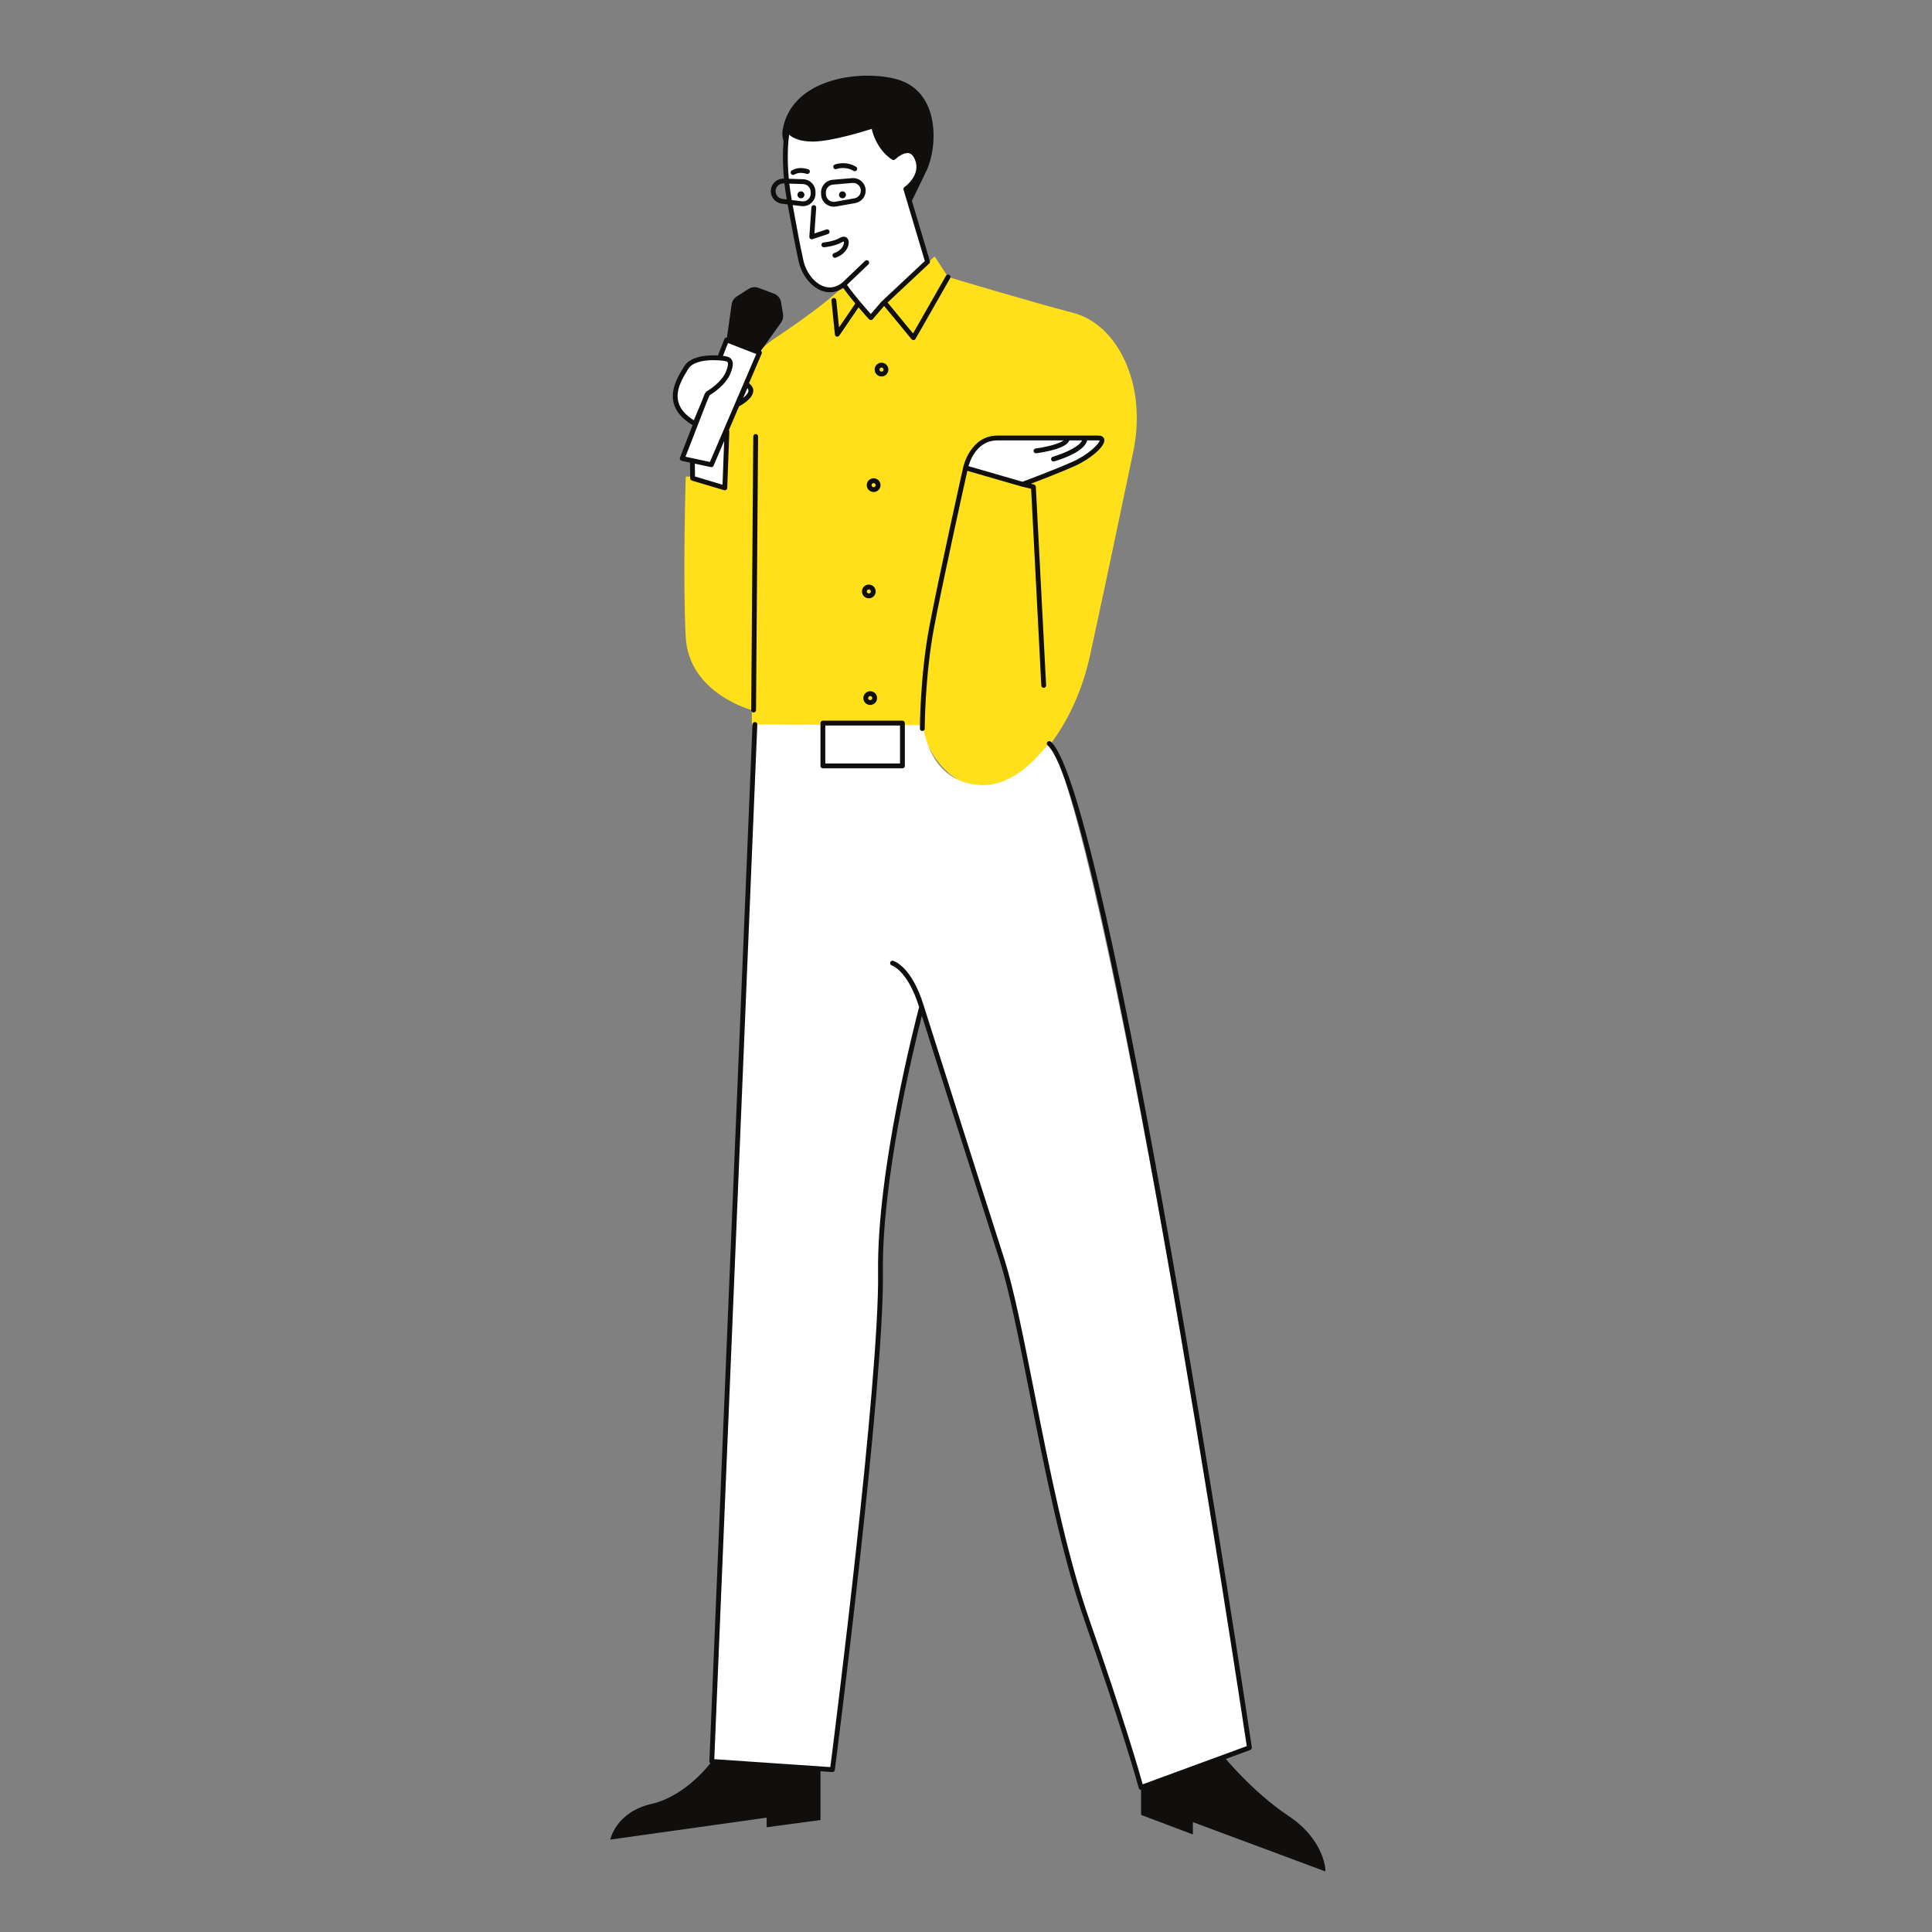
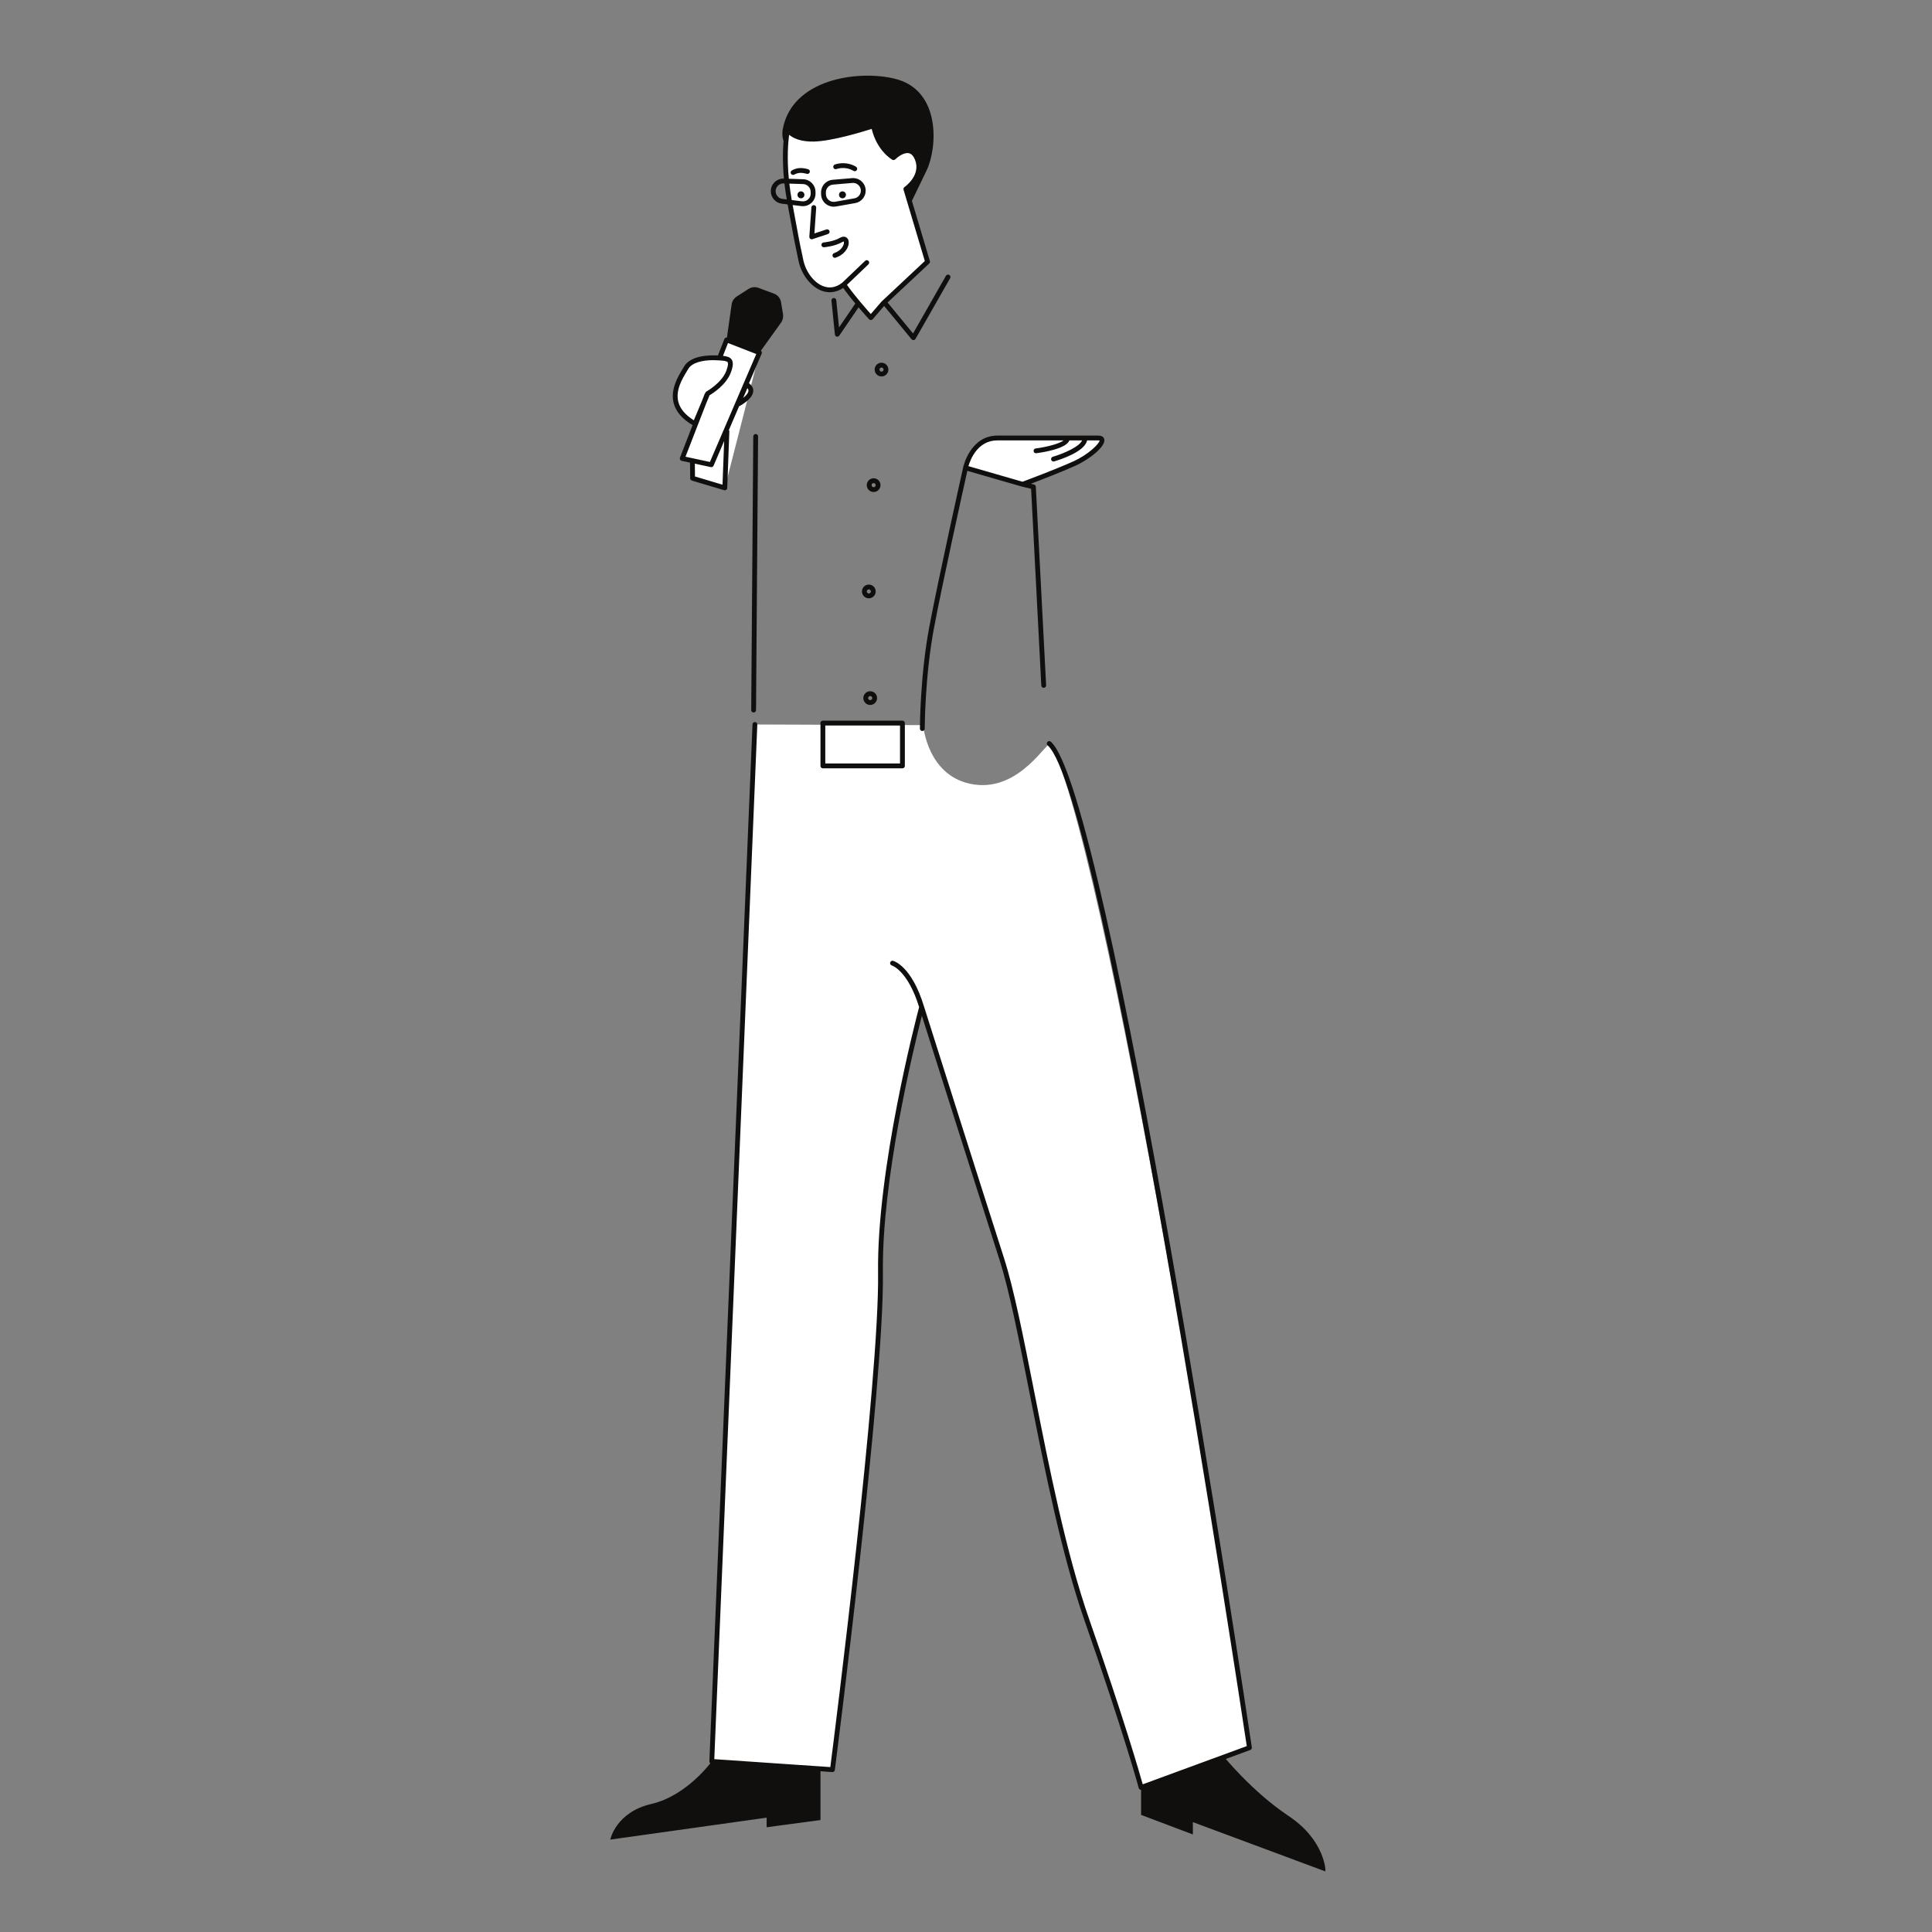
<svg xmlns="http://www.w3.org/2000/svg" width="2048" viewBox="0 0 1536 1536" height="2048" preserveAspectRatio="xMidYMid meet">
  <rect x="0" y="0" width="1536" height="1536" fill="#808080" stroke="none" />
  <defs>
    <clipPath id="ce9ddc29e7">
      <path d="M 485.195 60 L 1053.695 60 L 1053.695 1488 L 485.195 1488 Z M 485.195 60 " clip-rule="nonzero" />
    </clipPath>
  </defs>
  <g clip-path="url(#ce9ddc29e7)">
    <path fill="#100f0d" d="M 711.395 62.582 C 681.719 55.363 629.457 62.992 622.297 102.863 C 615.656 139.871 721.215 167.676 721.215 167.676 C 721.215 167.676 727.754 153.773 736.551 135.781 C 745.336 117.789 748.406 71.574 711.395 62.582 Z M 1024.434 1443.727 C 994.984 1424.094 972.082 1395.477 972.082 1395.477 L 907.203 1421.094 L 907.203 1442.906 L 948.371 1458.445 L 948.371 1448.637 L 1053.875 1487.895 C 1053.875 1487.895 1053.875 1463.355 1024.434 1443.727 Z M 565.883 1400.375 L 652.312 1404.465 L 652.312 1447 L 609.508 1452.727 L 609.508 1445.09 L 485.195 1462.535 C 485.195 1462.535 489.559 1440.723 517.906 1434.188 C 546.266 1427.641 565.883 1400.375 565.883 1400.375 " fill-opacity="1" fill-rule="nonzero" />
  </g>
-   <path fill="#ffe01b" d="M 743.086 203.863 L 753.723 220.223 C 753.723 220.223 819.148 239.852 853.496 248.84 C 887.848 257.844 912.387 304.457 900.941 359.254 C 889.484 414.051 878.855 464.758 866.582 521.191 C 854.316 577.625 819.969 618.52 789.711 625.055 C 759.453 631.602 736.551 598.891 733.277 579.262 L 602.508 579.262 C 599.859 579.262 597.723 577.113 597.723 574.465 L 597.723 564.539 C 597.723 564.539 547.629 551.445 545.176 506.469 C 542.719 461.48 545.176 378.883 545.176 378.883 L 573.797 378.883 C 573.797 378.883 571.34 298.727 615.508 269.289 C 645.664 249.184 660.656 236.816 667.441 230.438 L 673.16 226.77 L 690.742 250.477 L 743.086 203.863 " fill-opacity="1" fill-rule="nonzero" />
-   <path fill="#ffffff" d="M 853.906 368.664 C 869.445 361.707 882.117 348.219 873.129 348.219 C 864.137 348.219 852.68 348.219 833.051 348.219 C 813.418 348.219 792.984 348.219 792.984 348.219 C 772.535 348.219 767.625 371.926 767.625 371.926 L 813.012 385.02 C 813.012 385.02 838.367 375.609 853.906 368.664 Z M 586.605 321.359 C 586.605 321.359 604.324 312.367 593.426 305.547 Z M 576.25 387.887 L 578.023 340.418 L 603.801 280.395 L 577.684 270.246 L 572.293 284.645 C 571.898 284.609 571.488 284.59 571.066 284.555 C 563.168 284.008 549.801 284.828 545.449 292.465 C 541.082 300.102 525 321.359 552.527 336.895 L 554.359 332.543 L 552.758 336.84 L 552.527 336.895 L 552.508 337.512 L 542.391 364.516 L 551.234 366.414 L 550.621 380.246 Z M 636.777 207.137 C 640.039 222.676 655.711 238.078 670.84 226.223 C 678.617 237.668 692.367 252.863 692.367 252.863 L 703.555 239.441 L 737.449 208.105 L 720.191 150.297 C 720.191 150.297 734.914 140.078 729.184 126.164 C 723.469 112.266 710.371 125.348 710.371 125.348 C 710.371 125.348 698.109 118.402 694.426 100 C 694.426 100 663.758 110.219 646.996 110.629 C 630.23 111.035 626.137 102.863 626.137 102.863 C 626.137 102.863 621.227 124.938 627.773 160.516 C 634.32 196.09 633.504 191.602 636.777 207.137 Z M 993.348 1389.473 L 907.203 1421.094 C 907.203 1421.094 895.781 1378.574 864.148 1288.062 C 832.527 1197.555 815 1058.828 796.461 1001.031 C 777.922 943.23 732.73 800.617 732.73 800.617 C 732.73 800.617 698.895 926.082 700.02 1011.781 C 701.199 1101.609 661.816 1406.922 661.816 1406.922 L 565.883 1400.375 L 600.176 575.988 L 733.926 576.5 C 733.926 576.5 737.289 618.453 774.684 623.727 C 812.09 629 833.195 586.832 835.594 591.594 C 885.438 691.047 993.348 1389.473 993.348 1389.473 " fill-opacity="1" fill-rule="nonzero" />
+   <path fill="#ffffff" d="M 853.906 368.664 C 869.445 361.707 882.117 348.219 873.129 348.219 C 864.137 348.219 852.68 348.219 833.051 348.219 C 813.418 348.219 792.984 348.219 792.984 348.219 C 772.535 348.219 767.625 371.926 767.625 371.926 L 813.012 385.02 C 813.012 385.02 838.367 375.609 853.906 368.664 Z M 586.605 321.359 C 586.605 321.359 604.324 312.367 593.426 305.547 Z M 576.25 387.887 L 603.801 280.395 L 577.684 270.246 L 572.293 284.645 C 571.898 284.609 571.488 284.59 571.066 284.555 C 563.168 284.008 549.801 284.828 545.449 292.465 C 541.082 300.102 525 321.359 552.527 336.895 L 554.359 332.543 L 552.758 336.84 L 552.527 336.895 L 552.508 337.512 L 542.391 364.516 L 551.234 366.414 L 550.621 380.246 Z M 636.777 207.137 C 640.039 222.676 655.711 238.078 670.84 226.223 C 678.617 237.668 692.367 252.863 692.367 252.863 L 703.555 239.441 L 737.449 208.105 L 720.191 150.297 C 720.191 150.297 734.914 140.078 729.184 126.164 C 723.469 112.266 710.371 125.348 710.371 125.348 C 710.371 125.348 698.109 118.402 694.426 100 C 694.426 100 663.758 110.219 646.996 110.629 C 630.23 111.035 626.137 102.863 626.137 102.863 C 626.137 102.863 621.227 124.938 627.773 160.516 C 634.32 196.09 633.504 191.602 636.777 207.137 Z M 993.348 1389.473 L 907.203 1421.094 C 907.203 1421.094 895.781 1378.574 864.148 1288.062 C 832.527 1197.555 815 1058.828 796.461 1001.031 C 777.922 943.23 732.73 800.617 732.73 800.617 C 732.73 800.617 698.895 926.082 700.02 1011.781 C 701.199 1101.609 661.816 1406.922 661.816 1406.922 L 565.883 1400.375 L 600.176 575.988 L 733.926 576.5 C 733.926 576.5 737.289 618.453 774.684 623.727 C 812.09 629 833.195 586.832 835.594 591.594 C 885.438 691.047 993.348 1389.473 993.348 1389.473 " fill-opacity="1" fill-rule="nonzero" />
  <path fill="#100f0d" d="M 656.133 607.004 L 715.543 607.004 L 715.543 576.793 L 656.133 576.793 Z M 654.223 572.965 L 717.465 572.965 C 718.523 572.965 719.387 573.816 719.387 574.871 L 719.387 608.926 C 719.387 609.984 718.523 610.848 717.465 610.848 L 654.223 610.848 C 653.156 610.848 652.301 609.984 652.301 608.926 L 652.301 574.871 C 652.301 573.816 653.156 572.965 654.223 572.965 Z M 694.562 384.078 C 693.664 384.078 692.938 384.805 692.938 385.703 C 692.938 386.602 693.664 387.328 694.562 387.328 C 695.461 387.328 696.188 386.602 696.188 385.703 C 696.188 384.805 695.461 384.078 694.562 384.078 Z M 694.562 380.234 C 697.574 380.234 700.031 382.691 700.031 385.703 C 700.031 388.715 697.574 391.16 694.562 391.16 C 691.551 391.16 689.105 388.715 689.105 385.703 C 689.105 382.691 691.551 380.234 694.562 380.234 Z M 689.117 470.211 C 689.117 471.109 689.855 471.836 690.754 471.836 C 691.641 471.836 692.379 471.109 692.379 470.211 C 692.379 469.312 691.641 468.586 690.754 468.586 C 689.855 468.586 689.117 469.312 689.117 470.211 Z M 690.754 464.746 C 693.754 464.746 696.211 467.199 696.211 470.211 C 696.211 473.223 693.754 475.68 690.754 475.68 C 687.73 475.68 685.289 473.223 685.289 470.211 C 685.289 467.199 687.73 464.746 690.754 464.746 Z M 693.473 554.992 C 693.473 554.094 692.73 553.367 691.836 553.367 C 690.949 553.367 690.211 554.094 690.211 554.992 C 690.211 555.891 690.949 556.617 691.836 556.617 C 692.73 556.617 693.473 555.891 693.473 554.992 Z M 697.301 554.992 C 697.301 558.004 694.848 560.461 691.836 560.461 C 688.824 560.461 686.379 558.004 686.379 554.992 C 686.379 551.98 688.824 549.539 691.836 549.539 C 694.848 549.539 697.301 551.98 697.301 554.992 Z M 700.836 295.453 C 701.734 295.453 702.461 294.727 702.461 293.828 C 702.461 292.93 701.734 292.203 700.836 292.203 C 699.938 292.203 699.211 292.93 699.211 293.828 C 699.211 294.727 699.938 295.453 700.836 295.453 Z M 700.836 299.285 C 697.824 299.285 695.371 296.84 695.371 293.828 C 695.371 290.816 697.824 288.363 700.836 288.363 C 703.848 288.363 706.293 290.816 706.293 293.828 C 706.293 296.84 703.848 299.285 700.836 299.285 Z M 769.945 370.609 L 812.93 382.996 C 816.84 381.543 839.129 373.168 853.121 366.914 C 865.613 361.324 874.195 352.457 874.207 350.195 C 874.117 350.23 873.797 350.125 873.129 350.125 L 864.262 350.125 C 862.465 359.277 842.312 365.598 838.086 366.824 C 837.902 366.871 837.73 366.902 837.551 366.902 C 836.723 366.902 835.949 366.359 835.711 365.516 C 835.414 364.492 836.004 363.438 837.016 363.141 C 846.051 360.516 858.316 354.992 860.281 350.125 L 850.211 350.125 C 847.758 356.684 829.707 359.57 823.898 360.332 C 823.809 360.355 823.73 360.355 823.648 360.355 C 822.695 360.355 821.863 359.652 821.738 358.684 C 821.613 357.641 822.344 356.672 823.398 356.539 C 833.539 355.207 842.645 352.492 845.633 350.125 L 792.984 350.125 C 777.23 350.125 771.469 365.359 769.945 370.609 Z M 765.75 371.551 C 765.75 371.539 765.75 371.539 765.75 371.539 C 765.797 371.289 771.227 346.297 792.984 346.297 L 873.129 346.297 C 876.777 346.297 877.719 348.184 877.957 349.309 C 879.141 354.809 866.41 365.164 854.691 370.414 C 843.801 375.281 828.016 381.395 819.559 384.602 L 822.047 385.203 C 822.875 385.395 823.48 386.113 823.512 386.965 L 831.695 544.809 C 831.754 545.867 830.934 546.766 829.879 546.82 C 829.844 546.832 829.809 546.832 829.777 546.832 C 828.766 546.832 827.922 546.035 827.867 545.012 L 819.762 388.602 L 812.566 386.887 C 812.555 386.887 812.543 386.875 812.535 386.863 C 812.523 386.863 812.5 386.863 812.488 386.863 L 769.059 374.336 C 766.125 387.5 749.188 463.914 742.516 499.457 C 735.277 538.102 735.195 578.852 735.195 579.262 C 735.195 580.316 734.332 581.18 733.277 581.18 C 732.219 581.18 731.355 580.316 731.355 579.262 C 731.355 578.852 731.445 537.738 738.754 498.754 C 746.008 460.039 765.43 372.973 765.75 371.551 Z M 600.777 345.07 C 599.734 345.07 598.871 345.922 598.871 346.977 L 597.234 564.52 C 597.223 565.574 598.074 566.449 599.129 566.449 C 599.141 566.449 599.141 566.449 599.152 566.449 C 600.199 566.449 601.062 565.609 601.062 564.551 L 602.699 347 C 602.711 345.945 601.859 345.078 600.801 345.07 C 600.789 345.07 600.789 345.07 600.777 345.07 Z M 574.422 385.34 L 575.727 350.637 L 567.305 370.234 C 567 370.949 566.293 371.406 565.543 371.406 C 565.418 371.406 565.281 371.383 565.145 371.359 L 552.426 368.633 L 552.527 378.816 Z M 544.992 363.105 L 564.406 367.277 L 601.258 281.453 L 578.773 272.723 L 574.785 282.918 C 577.922 283.246 580.375 283.859 581.719 285.93 C 583.094 288.055 582.898 291.102 581.047 296.125 C 577.465 305.844 566.805 312.664 564.133 314.242 L 561.598 320.301 Z M 558.031 318.859 L 560.211 313.242 C 560.324 312.969 560.484 312.742 560.691 312.551 L 560.848 312.164 C 561.02 311.766 561.316 311.438 561.691 311.23 C 561.816 311.164 573.93 304.355 577.445 294.797 C 579.082 290.375 578.922 288.668 578.5 288.008 C 577.797 286.941 574.898 286.738 571.535 286.508 L 570.941 286.477 C 569.656 286.383 568.34 286.34 567.008 286.34 C 558.77 286.34 550.109 288.168 547.105 293.422 C 546.754 294.035 546.336 294.738 545.855 295.523 C 542.504 301.035 536.891 310.289 539.309 319.574 C 540.742 325.051 544.879 329.941 551.621 334.133 Z M 595.051 310.684 C 595.086 309.992 594.789 309.301 594.188 308.617 L 590.855 316.348 C 593.105 314.562 594.969 312.48 595.051 310.684 Z M 575.703 389.715 L 550.074 382.09 C 549.266 381.852 548.711 381.109 548.711 380.27 L 548.586 367.801 L 541.992 366.391 C 541.445 366.277 540.969 365.926 540.707 365.426 C 540.434 364.938 540.402 364.348 540.605 363.824 L 550.621 337.988 C 542.438 333.133 537.367 327.281 535.605 320.539 C 532.762 309.684 539.152 299.172 542.57 293.523 C 543.027 292.773 543.438 292.102 543.777 291.512 C 549.129 282.145 565.305 282.293 570.781 282.621 L 575.898 269.539 C 576.227 268.699 577.09 268.254 577.945 268.379 L 581.66 242.09 C 582.035 239.453 583.535 237.113 585.785 235.68 L 595.164 229.68 C 597.504 228.188 600.402 227.883 602.996 228.848 L 615.34 233.43 C 618.305 234.531 620.453 237.145 620.965 240.27 L 622.523 249.738 C 622.922 252.137 622.34 254.582 620.93 256.547 L 604.906 278.859 C 605.188 279.062 605.438 279.316 605.574 279.645 C 605.77 280.121 605.77 280.668 605.562 281.145 L 595.461 304.684 C 597.789 306.457 598.984 308.516 598.879 310.855 C 598.609 317.109 589.059 322.258 587.582 323.02 L 579.488 341.863 C 579.719 342.18 579.863 342.559 579.844 342.977 L 578.172 387.953 C 578.148 388.543 577.852 389.102 577.363 389.441 C 577.035 389.672 576.648 389.797 576.25 389.797 C 576.07 389.797 575.875 389.773 575.703 389.715 Z M 643.801 136.859 C 644.086 135.836 643.48 134.781 642.449 134.508 C 636.414 132.848 633.059 133.633 629.613 135.43 C 628.672 135.918 628.309 137.078 628.797 138.02 C 629.137 138.68 629.809 139.055 630.5 139.055 C 630.797 139.055 631.105 138.984 631.387 138.84 C 634.141 137.406 636.559 136.871 641.449 138.203 C 642.449 138.484 643.516 137.883 643.801 136.859 Z M 665.055 134.406 C 665.328 134.293 671.828 131.859 678.594 135.848 C 678.898 136.031 679.242 136.109 679.57 136.109 C 680.23 136.109 680.867 135.77 681.219 135.168 C 681.766 134.258 681.457 133.074 680.547 132.543 C 672.125 127.586 664 130.688 663.656 130.824 C 662.668 131.223 662.191 132.324 662.578 133.312 C 662.953 134.293 664.066 134.781 665.055 134.406 Z M 672.934 188.816 C 672.113 188.258 670.352 187.59 667.703 189.121 C 662.496 192.137 654.906 192.75 654.824 192.75 C 653.77 192.828 652.973 193.75 653.051 194.805 C 653.133 195.863 653.996 196.672 655.109 196.578 C 655.461 196.555 663.656 195.91 669.625 192.441 C 670.34 192.02 670.75 192 670.785 191.988 C 670.887 192.113 671.102 192.805 670.797 194 C 670.203 196.352 667.852 199.66 663.145 201.227 C 662.145 201.559 661.602 202.648 661.941 203.648 C 662.215 204.457 662.953 204.969 663.758 204.969 C 663.953 204.969 664.168 204.934 664.363 204.863 C 670.785 202.727 674.195 197.816 674.715 193.898 C 675.023 191.633 674.375 189.781 672.934 188.816 Z M 639.527 154.898 C 639.527 153.363 638.301 152.137 636.777 152.137 C 635.242 152.137 634.016 153.363 634.016 154.898 C 634.016 156.422 635.242 157.66 636.777 157.66 C 638.301 157.66 639.527 156.422 639.527 154.898 Z M 669.797 157.66 C 671.316 157.66 672.559 156.422 672.559 154.898 C 672.559 153.363 671.316 152.137 669.797 152.137 C 668.262 152.137 667.031 153.363 667.031 154.898 C 667.031 156.422 668.262 157.66 669.797 157.66 Z M 616.645 152.113 C 616.703 155.172 619.031 157.762 622.066 158.137 L 625.5 158.559 C 624.727 154.094 624.125 149.852 623.672 145.852 L 623.035 145.828 C 622.965 145.828 622.898 145.816 622.816 145.816 C 621.191 145.816 619.66 146.453 618.488 147.602 C 617.27 148.797 616.613 150.398 616.645 152.113 Z M 627.137 142.125 L 638.652 142.508 C 643.949 142.691 648.199 146.977 648.336 152.262 L 648.371 153.66 C 648.438 156.582 647.246 159.379 645.086 161.332 C 643.23 163.016 640.832 163.934 638.355 163.934 C 637.945 163.934 637.539 163.902 637.129 163.855 L 630.184 163.004 C 635.41 191.418 635.527 192.012 637.641 201.945 L 638.652 206.742 C 640.664 216.324 647.254 224.895 654.688 227.598 C 659.781 229.461 664.805 228.496 669.625 224.746 L 687.789 207.387 C 688.551 206.648 689.766 206.672 690.492 207.445 C 691.23 208.219 691.199 209.422 690.438 210.16 L 673.363 226.461 C 679.535 235.258 688.777 245.715 692.324 249.66 L 700.824 239.781 L 735.266 207.523 L 718.352 150.84 C 718.113 150.059 718.422 149.191 719.09 148.727 C 719.637 148.34 732.469 139.191 727.41 126.902 C 726.184 123.914 724.535 122.199 722.5 121.789 C 718.512 120.98 713.375 125.074 711.738 126.711 C 711.121 127.312 710.18 127.438 709.43 127.016 C 708.918 126.734 697.277 119.957 693.016 102.477 C 685.832 104.773 661.59 112.195 647.039 112.547 C 636.344 112.785 630.48 109.742 627.375 107.148 C 626.59 112.992 625.547 125.211 627.137 142.125 Z M 637.605 160.047 C 639.391 160.266 641.176 159.707 642.504 158.492 C 643.848 157.285 644.586 155.559 644.539 153.762 L 644.492 152.363 C 644.414 149.102 641.789 146.453 638.527 146.34 L 627.547 145.977 C 628.012 150.09 628.648 154.457 629.469 159.047 Z M 612.816 152.184 C 612.758 149.41 613.828 146.805 615.805 144.863 C 617.781 142.918 620.352 141.941 623.16 142 L 623.262 142 C 621 117.684 624.102 103.184 624.262 102.441 C 624.445 101.648 625.102 101.055 625.898 100.953 C 626.715 100.84 627.488 101.273 627.852 102 C 628 102.273 631.762 109.094 646.949 108.707 C 663.227 108.32 693.516 98.285 693.824 98.18 C 694.348 98 694.914 98.066 695.391 98.34 C 695.871 98.613 696.199 99.078 696.312 99.625 C 699.133 113.719 707.215 120.754 710.203 122.926 C 712.531 120.938 717.977 116.969 723.25 118.027 C 726.617 118.695 729.219 121.199 730.957 125.438 C 736.207 138.168 725.922 148.09 722.398 151 L 739.277 207.559 C 739.48 208.254 739.289 209.016 738.754 209.504 L 705.645 240.512 L 725.898 265.105 L 752.055 219.266 C 752.574 218.344 753.746 218.027 754.668 218.562 C 755.598 219.086 755.918 220.254 755.383 221.176 L 727.855 269.426 C 727.547 269.973 726.98 270.336 726.355 270.391 C 726.297 270.391 726.242 270.391 726.195 270.391 C 725.613 270.391 725.07 270.129 724.707 269.699 L 702.906 243.227 L 693.824 253.797 C 693.461 254.219 692.949 254.457 692.402 254.469 C 692.391 254.469 692.379 254.469 692.367 254.469 C 691.836 254.469 691.324 254.242 690.961 253.855 C 690.664 253.535 687.062 249.625 682.57 244.363 L 667.25 266.836 C 666.887 267.367 666.293 267.664 665.668 267.664 C 665.512 267.664 665.352 267.652 665.191 267.605 C 664.418 267.414 663.84 266.742 663.758 265.949 L 661.043 239 C 660.941 237.941 661.703 236.996 662.758 236.895 C 663.828 236.828 664.762 237.555 664.863 238.602 L 667.043 260.32 L 680.012 241.316 C 676.738 237.383 673.273 233.02 670.387 228.926 C 663.633 233.406 657.473 232.703 653.371 231.199 C 644.766 228.074 637.164 218.336 634.891 207.523 L 633.879 202.738 C 631.742 192.625 631.648 192.168 626.195 162.516 L 621.602 161.945 C 616.68 161.344 612.895 157.137 612.816 152.184 Z M 656.598 153.09 L 656.645 154.477 C 656.691 156.285 657.52 157.969 658.918 159.105 C 660.305 160.242 662.113 160.719 663.895 160.398 L 679.297 157.684 C 682.32 157.148 684.516 154.445 684.402 151.387 C 684.344 149.672 683.605 148.113 682.32 146.977 C 681.047 145.84 679.398 145.293 677.695 145.441 L 662.246 146.773 C 658.996 147.043 656.52 149.828 656.598 153.09 Z M 652.801 154.582 L 652.77 153.195 C 652.633 147.898 656.645 143.395 661.918 142.941 L 677.363 141.621 C 680.137 141.371 682.797 142.258 684.867 144.102 C 686.945 145.941 688.141 148.477 688.242 151.25 C 688.414 156.207 684.855 160.594 679.969 161.457 L 664.566 164.184 C 663.977 164.289 663.395 164.332 662.816 164.332 C 660.531 164.332 658.293 163.547 656.484 162.082 C 654.223 160.23 652.883 157.5 652.801 154.582 Z M 645.086 164.879 L 643.449 188.191 C 643.402 188.828 643.676 189.453 644.188 189.84 C 644.527 190.102 644.938 190.25 645.359 190.25 C 645.562 190.25 645.766 190.215 645.961 190.145 L 658.234 186.055 C 659.234 185.723 659.781 184.633 659.441 183.633 C 659.109 182.621 658.031 182.074 657.02 182.418 L 647.473 185.598 L 648.902 165.152 C 648.984 164.094 648.188 163.172 647.129 163.105 C 646.027 162.992 645.152 163.832 645.086 164.879 Z M 995.246 1389.191 C 995.383 1390.086 994.859 1390.961 994.008 1391.281 L 907.863 1422.902 C 907.656 1422.98 907.43 1423.016 907.203 1423.016 C 906.906 1423.016 906.602 1422.949 906.328 1422.801 C 905.852 1422.551 905.5 1422.117 905.352 1421.594 C 905.238 1421.176 893.574 1378.074 862.34 1288.688 C 843.906 1235.938 830.379 1167.445 818.434 1107.02 C 809.805 1063.387 802.359 1025.695 794.633 1001.609 C 778.535 951.426 741.891 835.891 732.914 807.551 C 726.125 834.254 700.973 938.312 701.938 1011.75 C 703.109 1100.691 664.113 1404.113 663.715 1407.172 C 663.578 1408.172 662.691 1408.922 661.68 1408.844 L 565.758 1402.297 C 564.727 1402.215 563.93 1401.34 563.977 1400.293 L 598.254 575.906 C 598.301 574.852 599.234 573.996 600.246 574.066 C 601.312 574.109 602.133 575.008 602.086 576.066 L 567.883 1398.59 L 660.133 1404.887 C 663.375 1379.586 699.223 1096.906 698.098 1011.805 C 697.016 929.648 728.332 809.723 730.73 800.676 C 721.727 771.52 709.18 767.613 709.055 767.578 C 708.043 767.293 707.441 766.234 707.715 765.223 C 707.996 764.223 709.02 763.609 710.043 763.871 C 710.633 764.031 724.82 768.055 734.57 800.062 C 735.141 801.879 779.992 943.391 798.293 1000.438 C 806.078 1024.738 813.555 1062.523 822.195 1106.281 C 834.105 1166.582 847.621 1234.926 865.965 1287.426 C 893.484 1366.184 905.84 1409.102 908.5 1418.582 L 991.223 1388.211 C 985.426 1349.738 876.66 631.125 832.891 592.559 C 832.082 591.855 832.016 590.637 832.719 589.844 C 833.414 589.047 834.629 588.969 835.426 589.672 C 881.219 630.023 990.609 1358.215 995.246 1389.191 " fill-opacity="1" fill-rule="nonzero" />
</svg>